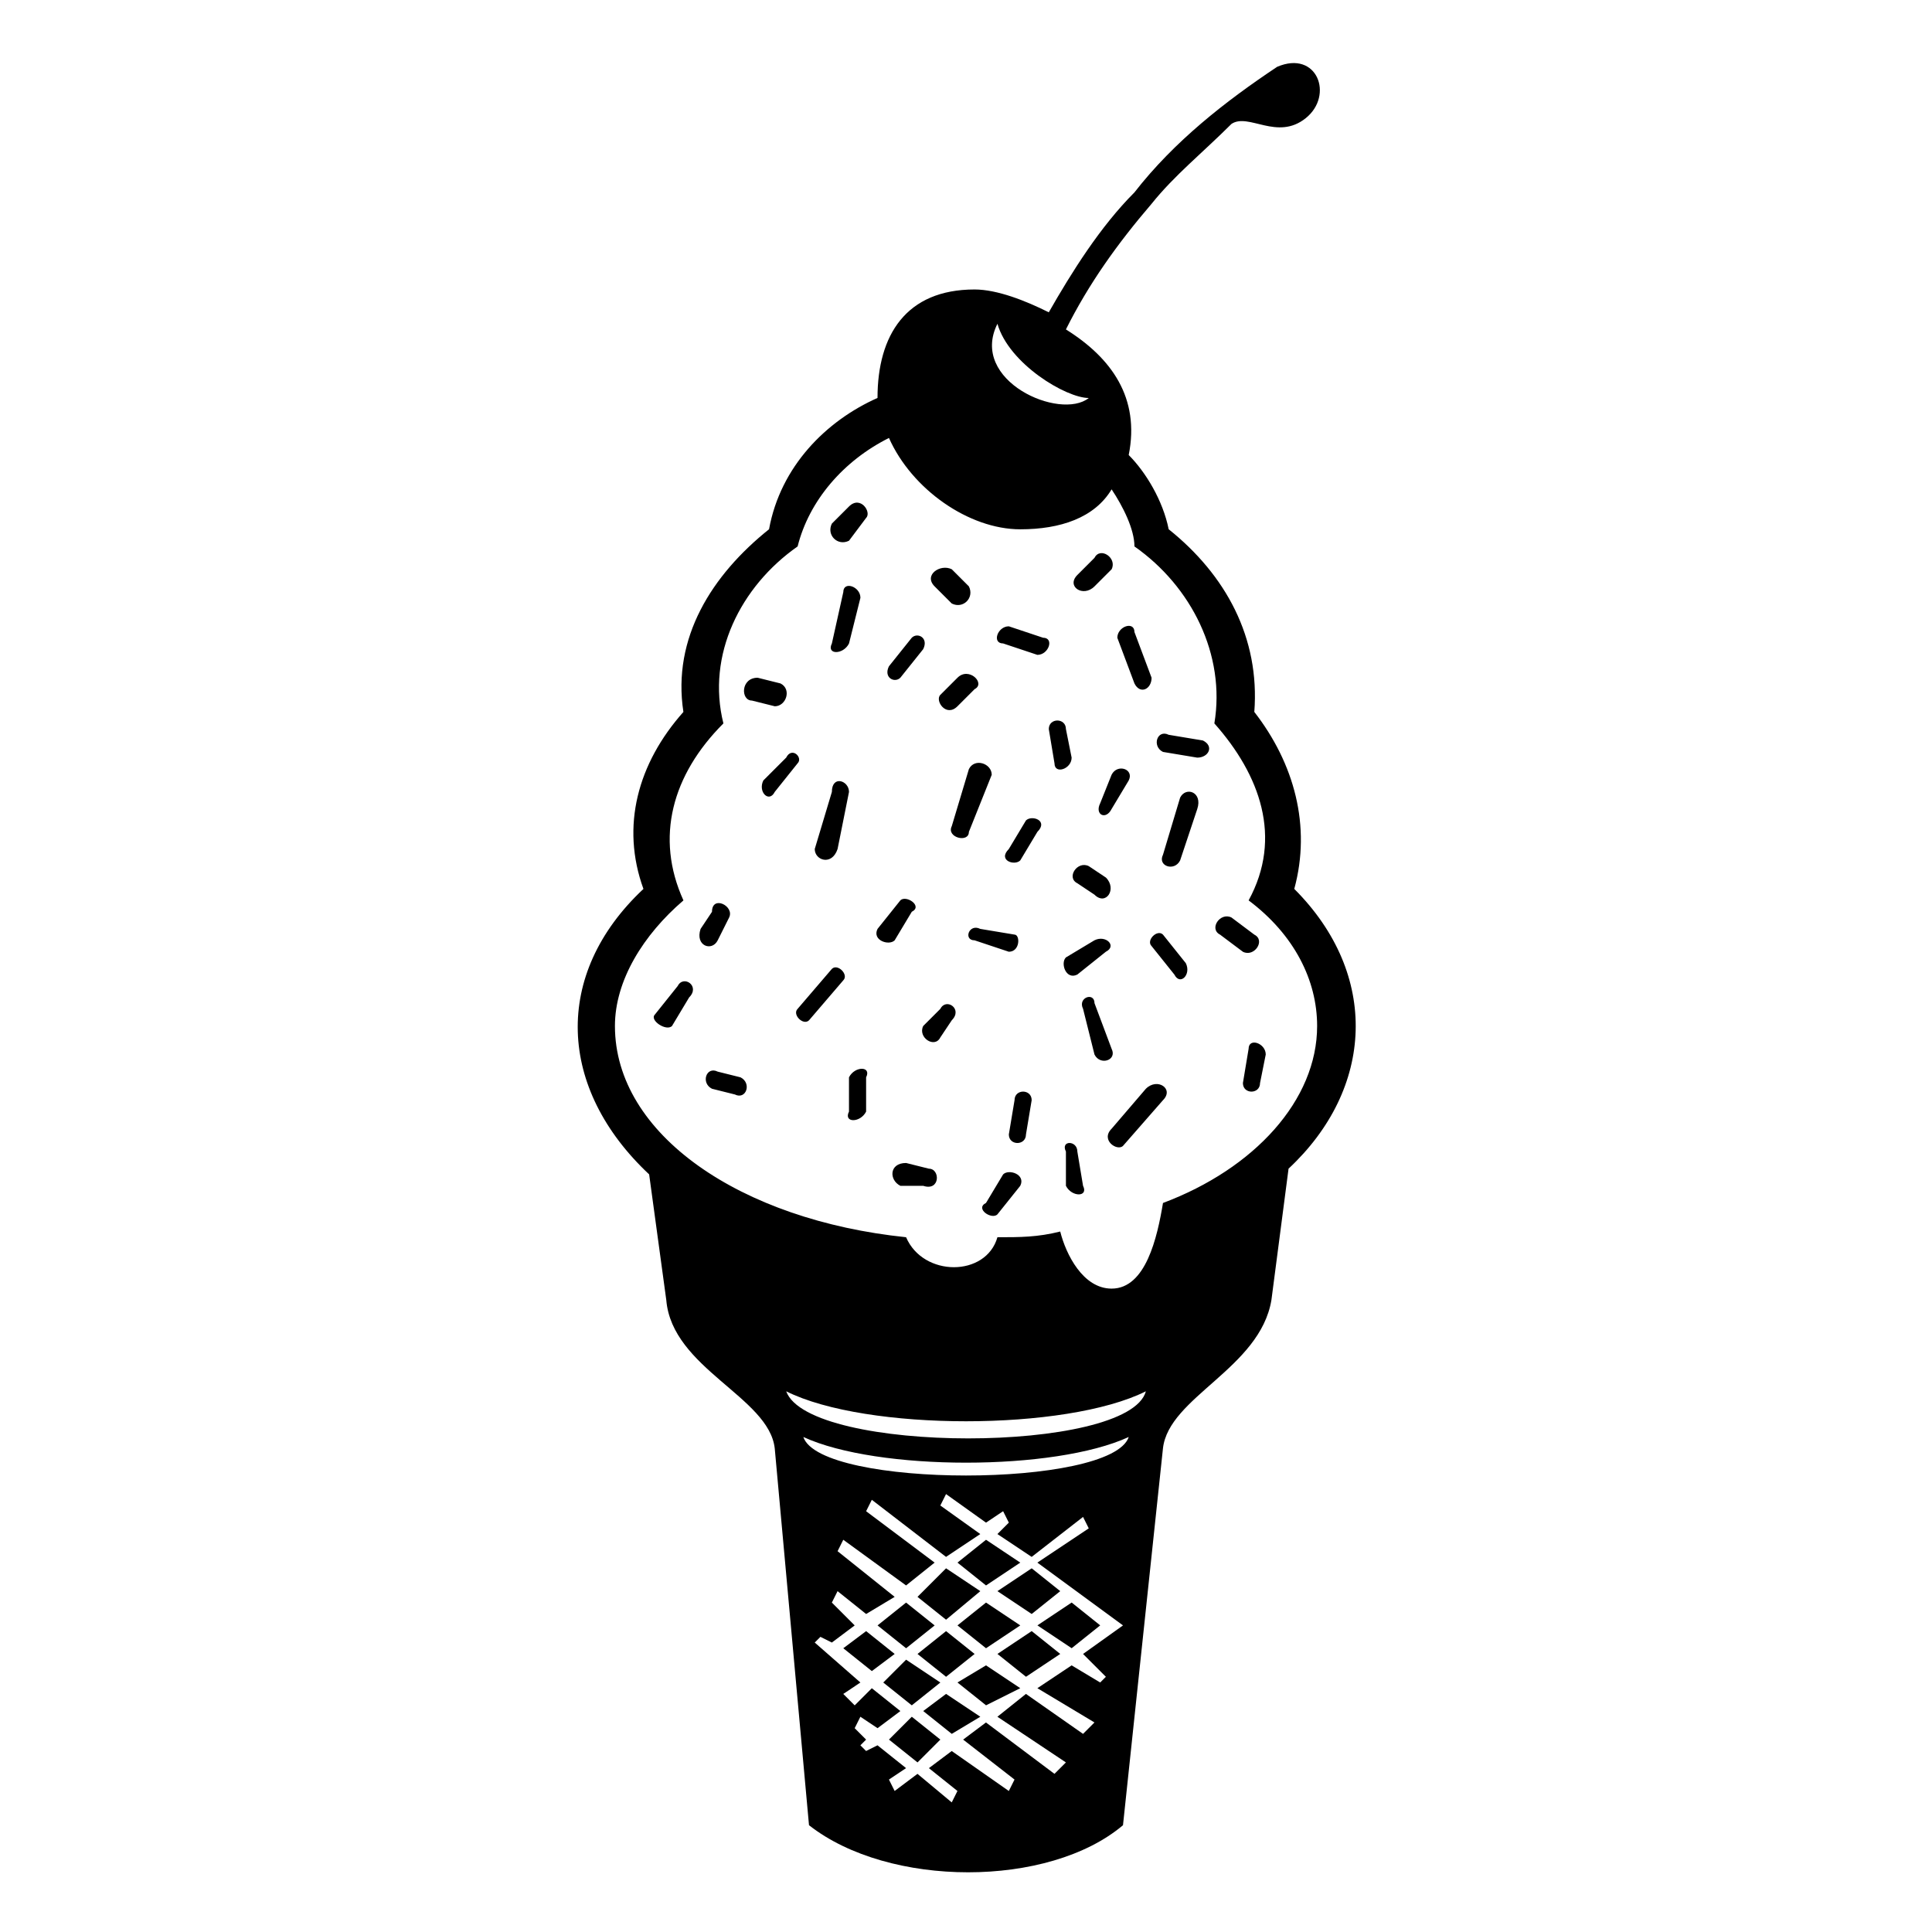
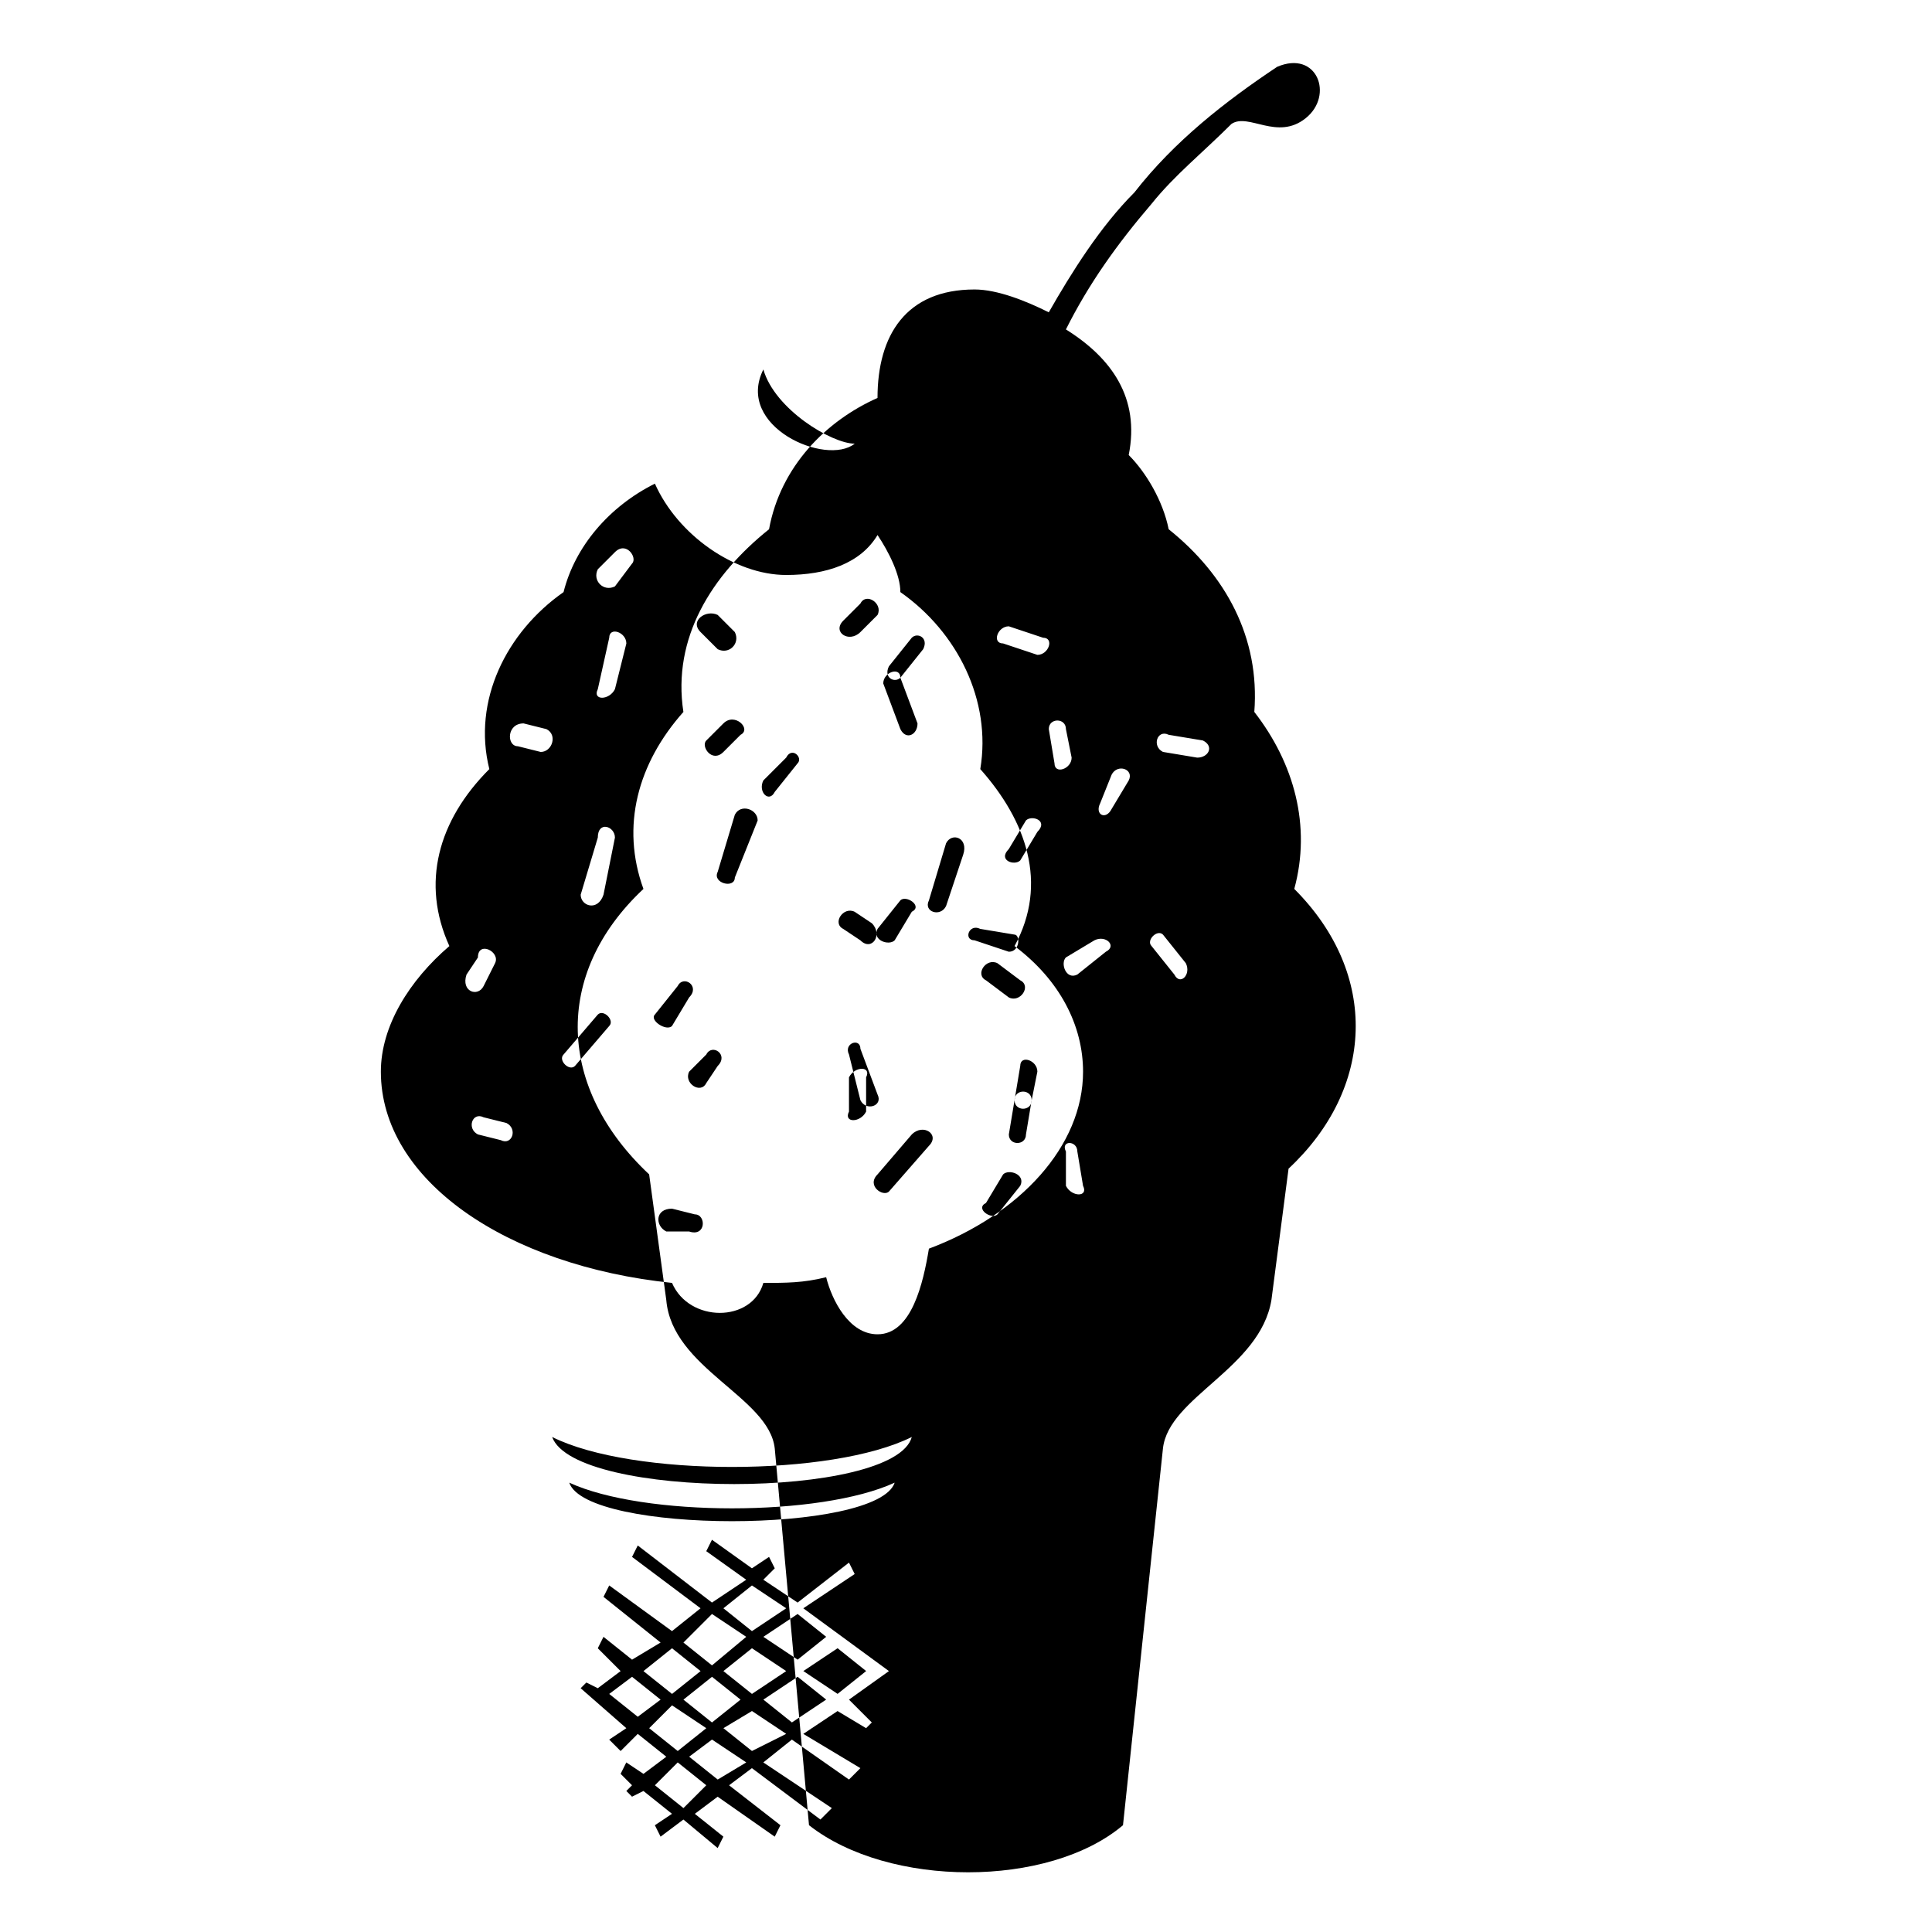
<svg xmlns="http://www.w3.org/2000/svg" fill="#000000" width="800px" height="800px" version="1.1" viewBox="144 144 512 512">
-   <path d="m485.48 453.71-4.539 34.797c-3.027 18.156-27.234 25.719-28.746 39.336l-10.59 99.855c-19.668 16.641-62.031 16.641-83.211 0l-9.078-99.855c-1.512-13.617-27.234-21.18-28.746-39.336l-4.539-33.285c-24.207-22.695-25.719-52.953-1.512-75.648-6.051-16.641-1.512-33.285 10.59-46.902-3.027-19.668 7.566-36.312 22.695-48.414 3.027-16.641 15.129-28.746 28.746-34.797 0-16.641 7.566-28.746 25.719-28.746 6.051 0 13.617 3.027 19.668 6.051 6.051-10.59 13.617-22.695 22.695-31.773 10.59-13.617 24.207-24.207 37.824-33.285 10.59-4.539 15.129 7.566 7.566 13.617-7.566 6.051-15.129-1.512-19.668 1.512-7.566 7.566-15.129 13.617-21.18 21.18-9.078 10.59-16.641 21.18-22.695 33.285 12.105 7.566 19.668 18.156 16.641 33.285 4.539 4.539 9.078 12.105 10.59 19.668 15.129 12.105 24.207 28.746 22.695 48.414 10.59 13.617 15.129 30.258 10.59 46.902 22.695 22.695 21.18 52.953-1.512 74.133zm-51.441-60.52-7.566 4.539c-1.512 1.512 0 6.051 3.027 4.539l7.566-6.051c3.027-1.512 0-4.539-3.027-3.027zm-21.18-1.512-9.078-1.512c-3.027-1.512-4.539 3.027-1.512 3.027l9.078 3.027c3.027 0 3.027-4.539 1.512-4.539zm7.566-78.672-9.078-3.027c-3.027 0-4.539 4.539-1.512 4.539l9.078 3.027c3.027 0 4.539-4.539 1.512-4.539zm42.363 27.234-9.078-1.512c-3.027-1.512-4.539 3.027-1.512 4.539l9.078 1.512c3.027 0 4.539-3.027 1.512-4.539zm-77.16-27.234-6.051 7.566c-1.512 3.027 1.512 4.539 3.027 3.027l6.051-7.566c1.512-3.027-1.512-4.539-3.027-3.027zm-33.285 31.773-6.051 6.051c-1.512 3.027 1.512 6.051 3.027 3.027l6.051-7.566c1.512-1.512-1.512-4.539-3.027-1.512zm86.238 4.539-3.027 7.566c-1.512 3.027 1.512 4.539 3.027 1.512l4.539-7.566c1.512-3.027-3.027-4.539-4.539-1.512zm-16.641-12.105 1.512 9.078c0 3.027 4.539 1.512 4.539-1.512l-1.512-7.566c0-3.027-4.539-3.027-4.539 0zm4.539 111.96v9.078c1.512 3.027 6.051 3.027 4.539 0l-1.512-9.078c0-3.027-4.539-3.027-3.027 0zm-16.641 6.051-4.539 7.566c-3.027 1.512 1.512 4.539 3.027 3.027l6.051-7.566c1.512-3.027-3.027-4.539-4.539-3.027zm6.051-93.801-4.539 7.566c-3.027 3.027 1.512 4.539 3.027 3.027l4.539-7.566c3.027-3.027-1.512-4.539-3.027-3.027zm-92.289 43.875-6.051 7.566c-1.512 1.512 3.027 4.539 4.539 3.027l4.539-7.566c3.027-3.027-1.512-6.051-3.027-3.027zm59.004-22.695-6.051 7.566c-1.512 3.027 3.027 4.539 4.539 3.027l4.539-7.566c3.027-1.512-1.512-4.539-3.027-3.027zm69.594 9.078 6.051 7.566c1.512 3.027-1.512 6.051-3.027 3.027l-6.051-7.566c-1.512-1.512 1.512-4.539 3.027-3.027zm-78.672 37.824v9.078c-1.512 3.027-6.051 3.027-4.539 0v-9.078c1.512-3.027 6.051-3.027 4.539 0zm43.875 6.051-1.512 9.078c0 3.027-4.539 3.027-4.539 0l1.512-9.078c0-3.027 4.539-3.027 4.539 0zm62.031-12.105-1.512 7.566c0 3.027-4.539 3.027-4.539 0l1.512-9.078c0-3.027 4.539-1.512 4.539 1.512zm-146.75 9.078 6.051 1.512c3.027 1.512 4.539-3.027 1.512-4.539l-6.051-1.512c-3.027-1.512-4.539 3.027-1.512 4.539zm119.52 3.027-10.59 12.105c-1.512 1.512-6.051-1.512-3.027-4.539l9.078-10.59c3.027-3.027 7.566 0 4.539 3.027zm-69.594 22.695h6.051c4.539 1.512 4.539-4.539 1.512-4.539l-6.051-1.512c-4.539 0-4.539 4.539-1.512 6.051zm51.441-166.42-4.539 4.539c-3.027 3.027 1.512 6.051 4.539 3.027l4.539-4.539c1.512-3.027-3.027-6.051-4.539-3.027zm-90.777 37.824 6.051 1.512c3.027 0 4.539-4.539 1.512-6.051l-6.051-1.512c-4.539 0-4.539 6.051-1.512 6.051zm48.414-30.258 4.539 4.539c3.027 1.512 6.051-1.512 4.539-4.539l-4.539-4.539c-3.027-1.512-7.566 1.512-4.539 4.539zm10.59 27.234-4.539 4.539c-3.027 3.027-6.051-1.512-4.539-3.027l4.539-4.539c3.027-3.027 7.566 1.512 4.539 3.027zm-65.055 60.52-3.027 6.051c-1.512 3.027-6.051 1.512-4.539-3.027l3.027-4.539c0-4.539 6.051-1.512 4.539 1.512zm133.14 0 6.051 4.539c3.027 1.512 0 6.051-3.027 4.539l-6.051-4.539c-3.027-1.512 0-6.051 3.027-4.539zm-37.824-13.617 4.539 3.027c3.027 3.027 0 7.566-3.027 4.539l-4.539-3.027c-3.027-1.512 0-6.051 3.027-4.539zm-36.312 40.848-3.027 4.539c-1.512 3.027-6.051 0-4.539-3.027l4.539-4.539c1.512-3.027 6.051 0 3.027 3.027zm-28.746-10.59-9.078 10.59c-1.512 1.512-4.539-1.512-3.027-3.027l9.078-10.59c1.512-1.512 4.539 1.512 3.027 3.027zm66.57 6.051 4.539 12.105c1.512 3.027-3.027 4.539-4.539 1.512l-3.027-12.105c-1.512-3.027 3.027-4.539 3.027-1.512zm10.59-98.34 4.539 12.105c0 3.027-3.027 4.539-4.539 1.512l-4.539-12.105c0-3.027 4.539-4.539 4.539-1.512zm-72.621-9.078-3.027 12.105c-1.512 3.027-6.051 3.027-4.539 0l3.027-13.617c0-3.027 4.539-1.512 4.539 1.512zm-3.027 51.441-3.027 15.129c-1.512 4.539-6.051 3.027-6.051 0l4.539-15.129c0-4.539 4.539-3.027 4.539 0zm37.824-4.539-6.051 15.129c0 3.027-6.051 1.512-4.539-1.512l4.539-15.129c1.512-3.027 6.051-1.512 6.051 1.512zm54.465 9.078-4.539 13.617c-1.512 3.027-6.051 1.512-4.539-1.512l4.539-15.129c1.512-3.027 6.051-1.512 4.539 3.027zm-92.289-80.188-4.539 4.539c-1.512 3.027 1.512 6.051 4.539 4.539l4.539-6.051c1.512-1.512-1.512-6.051-4.539-3.027zm63.543-28.746c-6.051 0-21.18-9.078-24.207-19.668-7.566 15.129 16.641 25.719 24.207 19.668zm6.051 24.207c-4.539 7.566-13.617 10.59-24.207 10.59-13.617 0-28.746-10.59-34.797-24.207-12.105 6.051-21.18 16.641-24.207 28.746-15.129 10.59-24.207 28.746-19.668 46.902-13.617 13.617-18.156 30.258-10.59 46.902-10.59 9.078-18.156 21.18-18.156 33.285 0 28.746 33.285 51.441 77.16 55.98 4.539 10.59 21.18 10.59 24.207 0 6.051 0 10.59 0 16.641-1.512 1.512 6.051 6.051 15.129 13.617 15.129 9.078 0 12.105-13.617 13.617-22.695 24.207-9.078 40.848-27.234 40.848-46.902 0-12.105-6.051-24.207-18.156-33.285 9.078-16.641 3.027-33.285-9.078-46.902 3.027-18.156-6.051-36.312-21.18-46.902 0-4.539-3.027-10.59-6.051-15.129zm-66.57 325.28 4.539 3.027 6.051-4.539-7.566-6.051-4.539 4.539-3.027-3.027 4.539-3.027-12.105-10.59 1.512-1.512 3.027 1.512 6.051-4.539-6.051-6.051 1.512-3.027 7.566 6.051 7.566-4.539-15.129-12.105 1.512-3.027 16.641 12.105 7.566-6.051-18.156-13.617 1.512-3.027 19.668 15.129 9.078-6.051-10.59-7.566 1.512-3.027 10.59 7.566 4.539-3.027 1.512 3.027-3.027 3.027 9.078 6.051 13.617-10.59 1.512 3.027-13.617 9.078 22.695 16.641-10.59 7.566 6.051 6.051-1.512 1.512-7.566-4.539-9.078 6.051 15.129 9.078-3.027 3.027-15.129-10.59-7.566 6.051 18.156 12.105-3.027 3.027-18.156-13.617-6.051 4.539 13.617 10.59-1.512 3.027-15.129-10.59-6.051 4.539 7.566 6.051-1.512 3.027-9.078-7.566-6.051 4.539-1.512-3.027 4.539-3.027-7.566-6.051-3.027 1.512-1.512-1.512 1.512-1.512-3.027-3.027 1.512-3.027zm-4.539-18.156 7.566 6.051 6.051-4.539-7.566-6.051zm9.078-6.051 7.566 6.051 7.566-6.051-7.566-6.051zm10.59-7.566 7.566 6.051 9.078-7.566-9.078-6.051zm10.59-9.078 7.566 6.051 9.078-6.051-9.078-6.051zm-19.668 31.773 7.566 6.051 7.566-6.051-9.078-6.051-6.051 6.051zm9.078-7.566 7.566 6.051 7.566-6.051-7.566-6.051zm10.59-7.566 7.566 6.051 9.078-6.051-9.078-6.051zm10.59-9.078 9.078 6.051 7.566-6.051-7.566-6.051zm-28.746 39.336 7.566 6.051 6.051-6.051-7.566-6.051zm9.078-7.566 7.566 6.051 7.566-4.539-9.078-6.051-6.051 4.539zm9.078-7.566 7.566 6.051 9.078-4.539-9.078-6.051zm10.59-7.566 7.566 6.051 9.078-6.051-7.566-6.051zm10.59-7.566 9.078 6.051 7.566-6.051-7.566-6.051zm28.746-62.031c-4.539 16.641-89.262 16.641-95.316 0 21.18 10.59 74.133 10.59 95.316 0zm-4.539 12.105c-4.539 13.617-81.699 13.617-86.238 0 19.668 9.078 66.57 9.078 86.238 0z" fill-rule="evenodd" />
+   <path d="m485.48 453.71-4.539 34.797c-3.027 18.156-27.234 25.719-28.746 39.336l-10.59 99.855c-19.668 16.641-62.031 16.641-83.211 0l-9.078-99.855c-1.512-13.617-27.234-21.18-28.746-39.336l-4.539-33.285c-24.207-22.695-25.719-52.953-1.512-75.648-6.051-16.641-1.512-33.285 10.59-46.902-3.027-19.668 7.566-36.312 22.695-48.414 3.027-16.641 15.129-28.746 28.746-34.797 0-16.641 7.566-28.746 25.719-28.746 6.051 0 13.617 3.027 19.668 6.051 6.051-10.59 13.617-22.695 22.695-31.773 10.59-13.617 24.207-24.207 37.824-33.285 10.59-4.539 15.129 7.566 7.566 13.617-7.566 6.051-15.129-1.512-19.668 1.512-7.566 7.566-15.129 13.617-21.18 21.18-9.078 10.59-16.641 21.18-22.695 33.285 12.105 7.566 19.668 18.156 16.641 33.285 4.539 4.539 9.078 12.105 10.59 19.668 15.129 12.105 24.207 28.746 22.695 48.414 10.59 13.617 15.129 30.258 10.59 46.902 22.695 22.695 21.18 52.953-1.512 74.133zm-51.441-60.52-7.566 4.539c-1.512 1.512 0 6.051 3.027 4.539l7.566-6.051c3.027-1.512 0-4.539-3.027-3.027zm-21.18-1.512-9.078-1.512c-3.027-1.512-4.539 3.027-1.512 3.027l9.078 3.027c3.027 0 3.027-4.539 1.512-4.539zm7.566-78.672-9.078-3.027c-3.027 0-4.539 4.539-1.512 4.539l9.078 3.027c3.027 0 4.539-4.539 1.512-4.539zm42.363 27.234-9.078-1.512c-3.027-1.512-4.539 3.027-1.512 4.539l9.078 1.512c3.027 0 4.539-3.027 1.512-4.539zm-77.16-27.234-6.051 7.566c-1.512 3.027 1.512 4.539 3.027 3.027l6.051-7.566c1.512-3.027-1.512-4.539-3.027-3.027zm-33.285 31.773-6.051 6.051c-1.512 3.027 1.512 6.051 3.027 3.027l6.051-7.566c1.512-1.512-1.512-4.539-3.027-1.512zm86.238 4.539-3.027 7.566c-1.512 3.027 1.512 4.539 3.027 1.512l4.539-7.566c1.512-3.027-3.027-4.539-4.539-1.512zm-16.641-12.105 1.512 9.078c0 3.027 4.539 1.512 4.539-1.512l-1.512-7.566c0-3.027-4.539-3.027-4.539 0zm4.539 111.96v9.078c1.512 3.027 6.051 3.027 4.539 0l-1.512-9.078c0-3.027-4.539-3.027-3.027 0zm-16.641 6.051-4.539 7.566c-3.027 1.512 1.512 4.539 3.027 3.027l6.051-7.566c1.512-3.027-3.027-4.539-4.539-3.027zm6.051-93.801-4.539 7.566c-3.027 3.027 1.512 4.539 3.027 3.027l4.539-7.566c3.027-3.027-1.512-4.539-3.027-3.027zm-92.289 43.875-6.051 7.566c-1.512 1.512 3.027 4.539 4.539 3.027l4.539-7.566c3.027-3.027-1.512-6.051-3.027-3.027zm59.004-22.695-6.051 7.566c-1.512 3.027 3.027 4.539 4.539 3.027l4.539-7.566c3.027-1.512-1.512-4.539-3.027-3.027zm69.594 9.078 6.051 7.566c1.512 3.027-1.512 6.051-3.027 3.027l-6.051-7.566c-1.512-1.512 1.512-4.539 3.027-3.027zm-78.672 37.824v9.078c-1.512 3.027-6.051 3.027-4.539 0v-9.078c1.512-3.027 6.051-3.027 4.539 0zm43.875 6.051-1.512 9.078c0 3.027-4.539 3.027-4.539 0l1.512-9.078c0-3.027 4.539-3.027 4.539 0zc0 3.027-4.539 3.027-4.539 0l1.512-9.078c0-3.027 4.539-1.512 4.539 1.512zm-146.75 9.078 6.051 1.512c3.027 1.512 4.539-3.027 1.512-4.539l-6.051-1.512c-3.027-1.512-4.539 3.027-1.512 4.539zm119.52 3.027-10.59 12.105c-1.512 1.512-6.051-1.512-3.027-4.539l9.078-10.59c3.027-3.027 7.566 0 4.539 3.027zm-69.594 22.695h6.051c4.539 1.512 4.539-4.539 1.512-4.539l-6.051-1.512c-4.539 0-4.539 4.539-1.512 6.051zm51.441-166.42-4.539 4.539c-3.027 3.027 1.512 6.051 4.539 3.027l4.539-4.539c1.512-3.027-3.027-6.051-4.539-3.027zm-90.777 37.824 6.051 1.512c3.027 0 4.539-4.539 1.512-6.051l-6.051-1.512c-4.539 0-4.539 6.051-1.512 6.051zm48.414-30.258 4.539 4.539c3.027 1.512 6.051-1.512 4.539-4.539l-4.539-4.539c-3.027-1.512-7.566 1.512-4.539 4.539zm10.59 27.234-4.539 4.539c-3.027 3.027-6.051-1.512-4.539-3.027l4.539-4.539c3.027-3.027 7.566 1.512 4.539 3.027zm-65.055 60.52-3.027 6.051c-1.512 3.027-6.051 1.512-4.539-3.027l3.027-4.539c0-4.539 6.051-1.512 4.539 1.512zm133.14 0 6.051 4.539c3.027 1.512 0 6.051-3.027 4.539l-6.051-4.539c-3.027-1.512 0-6.051 3.027-4.539zm-37.824-13.617 4.539 3.027c3.027 3.027 0 7.566-3.027 4.539l-4.539-3.027c-3.027-1.512 0-6.051 3.027-4.539zm-36.312 40.848-3.027 4.539c-1.512 3.027-6.051 0-4.539-3.027l4.539-4.539c1.512-3.027 6.051 0 3.027 3.027zm-28.746-10.59-9.078 10.59c-1.512 1.512-4.539-1.512-3.027-3.027l9.078-10.59c1.512-1.512 4.539 1.512 3.027 3.027zm66.57 6.051 4.539 12.105c1.512 3.027-3.027 4.539-4.539 1.512l-3.027-12.105c-1.512-3.027 3.027-4.539 3.027-1.512zm10.59-98.34 4.539 12.105c0 3.027-3.027 4.539-4.539 1.512l-4.539-12.105c0-3.027 4.539-4.539 4.539-1.512zm-72.621-9.078-3.027 12.105c-1.512 3.027-6.051 3.027-4.539 0l3.027-13.617c0-3.027 4.539-1.512 4.539 1.512zm-3.027 51.441-3.027 15.129c-1.512 4.539-6.051 3.027-6.051 0l4.539-15.129c0-4.539 4.539-3.027 4.539 0zm37.824-4.539-6.051 15.129c0 3.027-6.051 1.512-4.539-1.512l4.539-15.129c1.512-3.027 6.051-1.512 6.051 1.512zm54.465 9.078-4.539 13.617c-1.512 3.027-6.051 1.512-4.539-1.512l4.539-15.129c1.512-3.027 6.051-1.512 4.539 3.027zm-92.289-80.188-4.539 4.539c-1.512 3.027 1.512 6.051 4.539 4.539l4.539-6.051c1.512-1.512-1.512-6.051-4.539-3.027zm63.543-28.746c-6.051 0-21.18-9.078-24.207-19.668-7.566 15.129 16.641 25.719 24.207 19.668zm6.051 24.207c-4.539 7.566-13.617 10.59-24.207 10.59-13.617 0-28.746-10.59-34.797-24.207-12.105 6.051-21.18 16.641-24.207 28.746-15.129 10.59-24.207 28.746-19.668 46.902-13.617 13.617-18.156 30.258-10.59 46.902-10.59 9.078-18.156 21.18-18.156 33.285 0 28.746 33.285 51.441 77.16 55.98 4.539 10.59 21.18 10.59 24.207 0 6.051 0 10.59 0 16.641-1.512 1.512 6.051 6.051 15.129 13.617 15.129 9.078 0 12.105-13.617 13.617-22.695 24.207-9.078 40.848-27.234 40.848-46.902 0-12.105-6.051-24.207-18.156-33.285 9.078-16.641 3.027-33.285-9.078-46.902 3.027-18.156-6.051-36.312-21.18-46.902 0-4.539-3.027-10.59-6.051-15.129zm-66.57 325.28 4.539 3.027 6.051-4.539-7.566-6.051-4.539 4.539-3.027-3.027 4.539-3.027-12.105-10.59 1.512-1.512 3.027 1.512 6.051-4.539-6.051-6.051 1.512-3.027 7.566 6.051 7.566-4.539-15.129-12.105 1.512-3.027 16.641 12.105 7.566-6.051-18.156-13.617 1.512-3.027 19.668 15.129 9.078-6.051-10.59-7.566 1.512-3.027 10.59 7.566 4.539-3.027 1.512 3.027-3.027 3.027 9.078 6.051 13.617-10.59 1.512 3.027-13.617 9.078 22.695 16.641-10.59 7.566 6.051 6.051-1.512 1.512-7.566-4.539-9.078 6.051 15.129 9.078-3.027 3.027-15.129-10.59-7.566 6.051 18.156 12.105-3.027 3.027-18.156-13.617-6.051 4.539 13.617 10.59-1.512 3.027-15.129-10.59-6.051 4.539 7.566 6.051-1.512 3.027-9.078-7.566-6.051 4.539-1.512-3.027 4.539-3.027-7.566-6.051-3.027 1.512-1.512-1.512 1.512-1.512-3.027-3.027 1.512-3.027zm-4.539-18.156 7.566 6.051 6.051-4.539-7.566-6.051zm9.078-6.051 7.566 6.051 7.566-6.051-7.566-6.051zm10.59-7.566 7.566 6.051 9.078-7.566-9.078-6.051zm10.59-9.078 7.566 6.051 9.078-6.051-9.078-6.051zm-19.668 31.773 7.566 6.051 7.566-6.051-9.078-6.051-6.051 6.051zm9.078-7.566 7.566 6.051 7.566-6.051-7.566-6.051zm10.59-7.566 7.566 6.051 9.078-6.051-9.078-6.051zm10.59-9.078 9.078 6.051 7.566-6.051-7.566-6.051zm-28.746 39.336 7.566 6.051 6.051-6.051-7.566-6.051zm9.078-7.566 7.566 6.051 7.566-4.539-9.078-6.051-6.051 4.539zm9.078-7.566 7.566 6.051 9.078-4.539-9.078-6.051zm10.59-7.566 7.566 6.051 9.078-6.051-7.566-6.051zm10.59-7.566 9.078 6.051 7.566-6.051-7.566-6.051zm28.746-62.031c-4.539 16.641-89.262 16.641-95.316 0 21.18 10.59 74.133 10.59 95.316 0zm-4.539 12.105c-4.539 13.617-81.699 13.617-86.238 0 19.668 9.078 66.57 9.078 86.238 0z" fill-rule="evenodd" />
</svg>